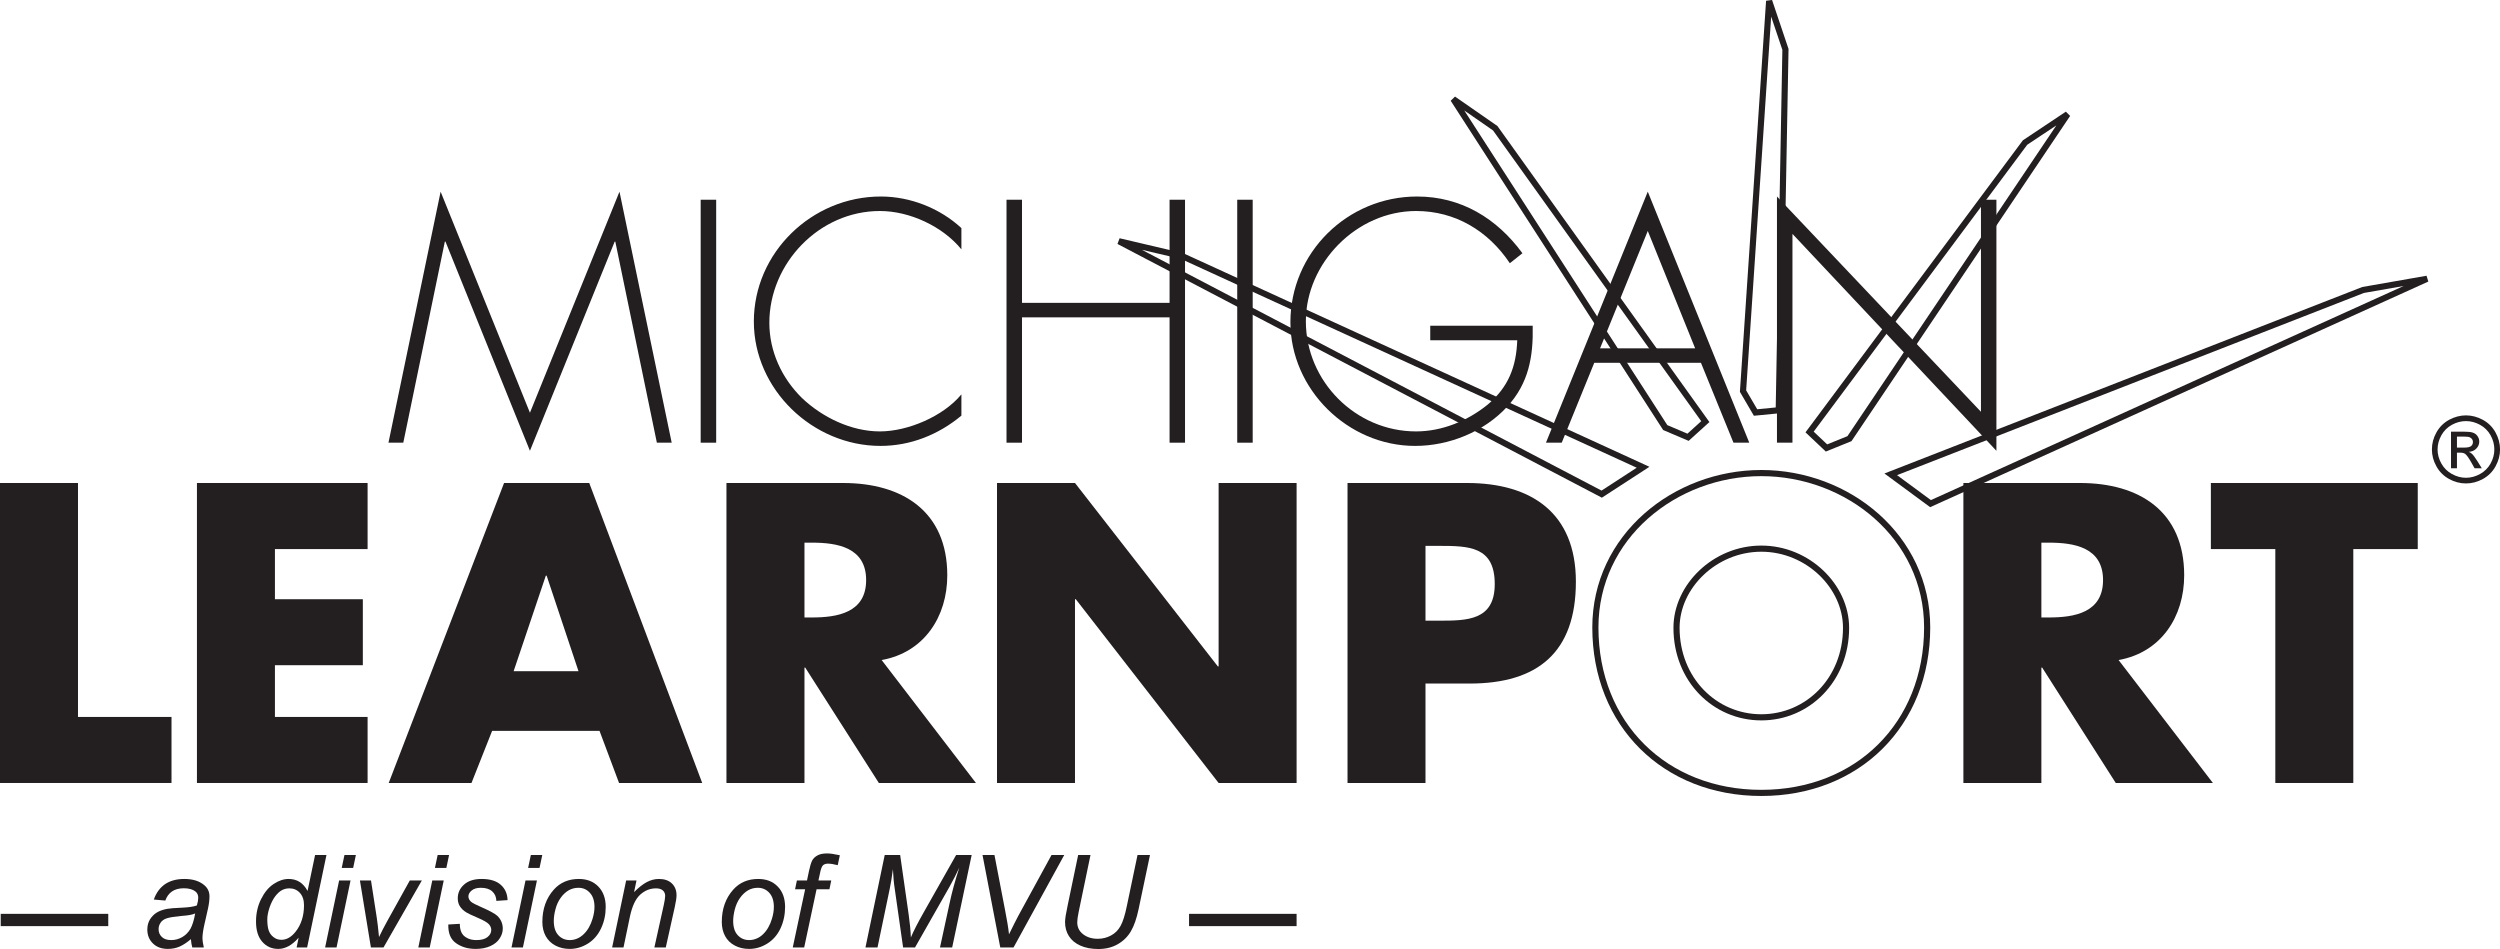
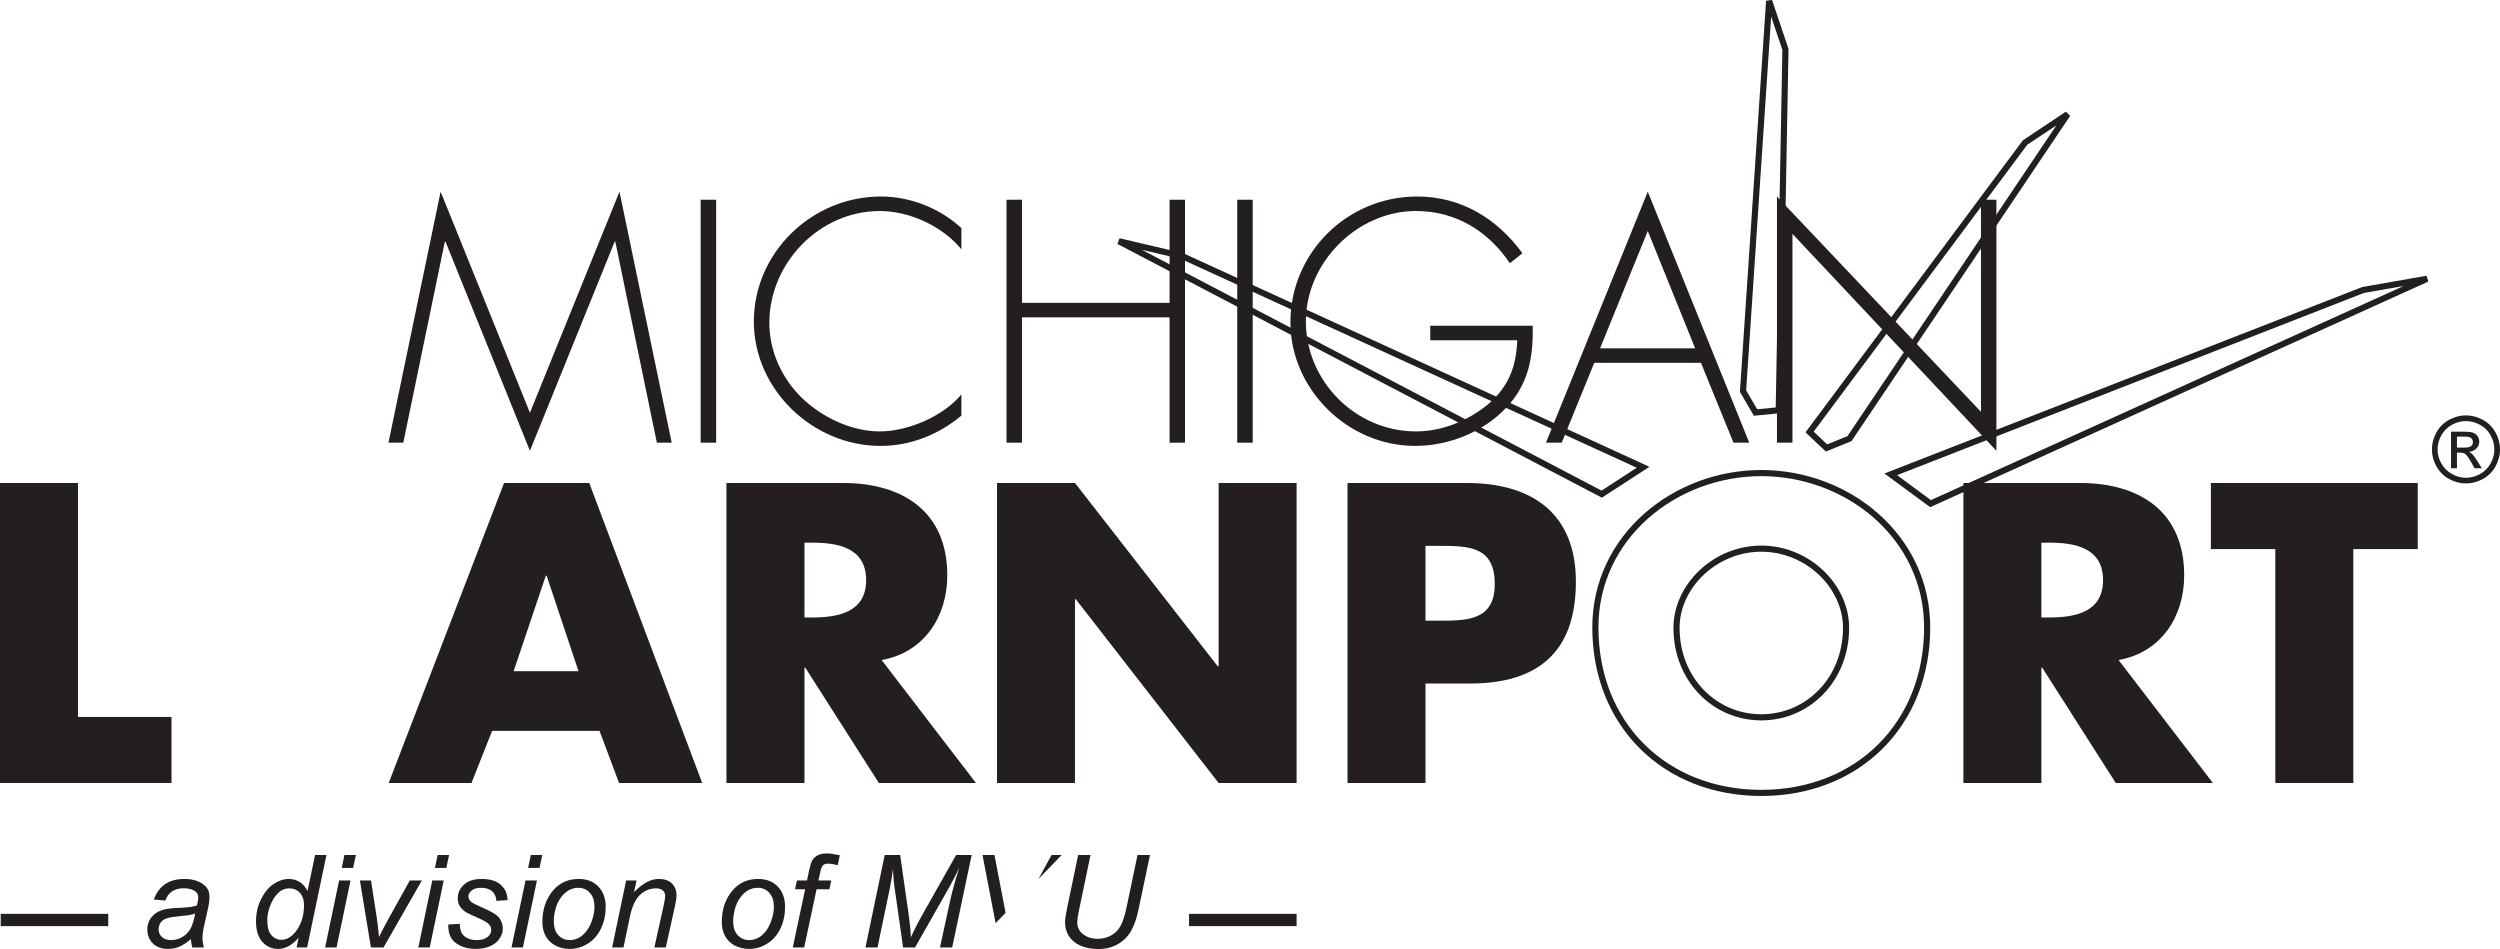
<svg xmlns="http://www.w3.org/2000/svg" width="203.5pt" height="77.25pt" viewBox="0 0 203.5 77.25" version="1.1">
  <defs>
    <clipPath id="clip1">
      <path d="M 11 71 L 18 71 L 18 77.25 L 11 77.25 Z M 11 71 " />
    </clipPath>
    <clipPath id="clip2">
      <path d="M 20 69 L 27 69 L 27 77.25 L 20 77.25 Z M 20 69 " />
    </clipPath>
    <clipPath id="clip3">
      <path d="M 26 69 L 29 69 L 29 77.25 L 26 77.25 Z M 26 69 " />
    </clipPath>
    <clipPath id="clip4">
      <path d="M 29 71 L 35 71 L 35 77.25 L 29 77.25 Z M 29 71 " />
    </clipPath>
    <clipPath id="clip5">
      <path d="M 34 69 L 37 69 L 37 77.25 L 34 77.25 Z M 34 69 " />
    </clipPath>
    <clipPath id="clip6">
      <path d="M 36 71 L 42 71 L 42 77.25 L 36 77.25 Z M 36 71 " />
    </clipPath>
    <clipPath id="clip7">
      <path d="M 41 69 L 45 69 L 45 77.25 L 41 77.25 Z M 41 69 " />
    </clipPath>
    <clipPath id="clip8">
      <path d="M 44 71 L 50 71 L 50 77.25 L 44 77.25 Z M 44 71 " />
    </clipPath>
    <clipPath id="clip9">
      <path d="M 49 71 L 56 71 L 56 77.25 L 49 77.25 Z M 49 71 " />
    </clipPath>
    <clipPath id="clip10">
      <path d="M 58 71 L 64 71 L 64 77.25 L 58 77.25 Z M 58 71 " />
    </clipPath>
    <clipPath id="clip11">
      <path d="M 64 69 L 69 69 L 69 77.25 L 64 77.25 Z M 64 69 " />
    </clipPath>
    <clipPath id="clip12">
      <path d="M 70 69 L 80 69 L 80 77.25 L 70 77.25 Z M 70 69 " />
    </clipPath>
    <clipPath id="clip13">
-       <path d="M 79 69 L 87 69 L 87 77.25 L 79 77.25 Z M 79 69 " />
+       <path d="M 79 69 L 87 69 L 79 77.25 Z M 79 69 " />
    </clipPath>
    <clipPath id="clip14">
      <path d="M 86 69 L 94 69 L 94 77.25 L 86 77.25 Z M 86 69 " />
    </clipPath>
    <clipPath id="clip15">
      <path d="M 197 33 L 203.5 33 L 203.5 40 L 197 40 Z M 197 33 " />
    </clipPath>
  </defs>
  <g id="surface1">
    <path style="fill:none;stroke-width:5;stroke-linecap:butt;stroke-linejoin:miter;stroke:rgb(13.699%,12.199%,12.5%);stroke-opacity:1;stroke-miterlimit:4;" d="M 1337.461 392.148 L 962.305 564.023 L 910.781 576.133 L 1303.789 370.273 Z M 1337.461 392.148 " transform="matrix(0.1,0,0,-0.1,0,77.25)" />
    <path style="fill:none;stroke-width:5;stroke-linecap:butt;stroke-linejoin:miter;stroke:rgb(13.699%,12.199%,12.5%);stroke-opacity:1;stroke-miterlimit:4;" d="M 1539.062 386.406 L 1923.516 536.445 L 1975.625 545.586 L 1571.445 362.539 Z M 1539.062 386.406 " transform="matrix(0.1,0,0,-0.1,0,77.25)" />
-     <path style="fill:none;stroke-width:5;stroke-linecap:butt;stroke-linejoin:miter;stroke:rgb(13.699%,12.199%,12.5%);stroke-opacity:1;stroke-miterlimit:4;" d="M 1355.508 424.453 L 1182.969 691.836 L 1217.109 668.125 L 1388.125 429.297 L 1374.062 416.562 Z M 1355.508 424.453 " transform="matrix(0.1,0,0,-0.1,0,77.25)" />
    <path style="fill:none;stroke-width:5;stroke-linecap:butt;stroke-linejoin:miter;stroke:rgb(13.699%,12.199%,12.5%);stroke-opacity:1;stroke-miterlimit:4;" d="M 1418.828 454.141 L 1440.078 771.719 L 1453.359 732.266 L 1447.891 438.555 L 1429.023 436.719 Z M 1418.828 454.141 " transform="matrix(0.1,0,0,-0.1,0,77.25)" />
    <path style="fill:none;stroke-width:5;stroke-linecap:butt;stroke-linejoin:miter;stroke:rgb(13.699%,12.199%,12.5%);stroke-opacity:1;stroke-miterlimit:4;" d="M 1505.469 415.43 L 1683.008 679.531 L 1648.398 656.484 L 1473.008 420.859 L 1486.758 407.852 Z M 1505.469 415.43 " transform="matrix(0.1,0,0,-0.1,0,77.25)" />
    <path style="fill:none;stroke-width:5;stroke-linecap:butt;stroke-linejoin:miter;stroke:rgb(13.699%,12.199%,12.5%);stroke-opacity:1;stroke-miterlimit:4;" d="M 1364.688 261.484 C 1364.688 219.336 1395.82 188.594 1433.711 188.594 C 1471.602 188.594 1502.695 219.336 1502.695 261.484 C 1502.695 295.156 1471.602 325.898 1433.711 325.898 C 1395.82 325.898 1364.688 295.156 1364.688 261.484 Z M 1568.711 261.758 C 1568.711 182.773 1512.07 127.07 1433.711 127.07 C 1355.352 127.07 1298.633 182.773 1298.633 261.758 C 1298.633 335.625 1363.398 387.422 1433.711 387.422 C 1503.984 387.422 1568.711 335.625 1568.711 261.758 Z M 1568.711 261.758 " transform="matrix(0.1,0,0,-0.1,0,77.25)" />
    <path style=" stroke:none;fill-rule:nonzero;fill:rgb(13.699%,12.199%,12.5%);fill-opacity:1;" d="M 50.086 19.668 L 50.035 19.668 L 43.137 36.695 L 36.262 19.668 L 36.211 19.668 L 32.828 36.035 L 31.621 36.035 L 35.867 15.602 L 43.137 33.598 L 50.426 15.602 L 54.676 36.035 L 53.469 36.035 L 50.086 19.668 " />
    <path style=" stroke:none;fill-rule:nonzero;fill:rgb(13.699%,12.199%,12.5%);fill-opacity:1;" d="M 58.297 36.035 L 57.035 36.035 L 57.035 16.258 L 58.297 16.258 L 58.297 36.035 " />
    <path style=" stroke:none;fill-rule:nonzero;fill:rgb(13.699%,12.199%,12.5%);fill-opacity:1;" d="M 78.258 20.297 C 76.738 18.434 74.059 17.176 71.621 17.176 C 66.691 17.176 62.625 21.426 62.625 26.277 C 62.625 28.586 63.621 30.766 65.273 32.391 C 66.926 33.965 69.285 35.117 71.621 35.117 C 73.902 35.117 76.789 33.887 78.258 32.102 L 78.258 33.832 C 76.395 35.383 74.113 36.297 71.672 36.297 C 66.164 36.297 61.363 31.711 61.363 26.172 C 61.363 20.559 66.086 15.996 71.699 15.996 C 74.086 15.996 76.5 16.941 78.258 18.566 L 78.258 20.297 " />
    <path style=" stroke:none;fill-rule:nonzero;fill:rgb(13.699%,12.199%,12.5%);fill-opacity:1;" d="M 95.203 24.652 L 95.203 16.258 L 96.461 16.258 L 96.461 36.035 L 95.203 36.035 L 95.203 25.832 L 83.191 25.832 L 83.191 36.035 L 81.93 36.035 L 81.93 16.258 L 83.191 16.258 L 83.191 24.652 L 95.203 24.652 " />
    <path style=" stroke:none;fill-rule:nonzero;fill:rgb(13.699%,12.199%,12.5%);fill-opacity:1;" d="M 101.969 36.035 L 100.711 36.035 L 100.711 16.258 L 101.969 16.258 L 101.969 36.035 " />
    <path style=" stroke:none;fill-rule:nonzero;fill:rgb(13.699%,12.199%,12.5%);fill-opacity:1;" d="M 124.762 26.516 C 124.816 29.008 124.449 31.184 122.691 33.098 C 120.805 35.145 117.969 36.297 115.191 36.297 C 109.707 36.297 105.039 31.684 105.039 26.227 C 105.039 20.559 109.684 15.996 115.348 15.996 C 118.941 15.996 121.852 17.781 123.926 20.613 L 122.902 21.426 C 121.145 18.801 118.469 17.176 115.27 17.176 C 110.441 17.176 106.297 21.398 106.297 26.148 C 106.297 31.027 110.336 35.117 115.27 35.117 C 117.395 35.117 119.465 34.254 121.09 32.941 C 122.797 31.5 123.426 29.848 123.504 27.695 L 116.422 27.695 L 116.422 26.516 L 124.762 26.516 " />
    <path style=" stroke:none;fill-rule:nonzero;fill:rgb(13.699%,12.199%,12.5%);fill-opacity:1;" d="M 134.129 18.801 L 130.246 28.352 L 137.984 28.352 Z M 129.773 29.531 L 127.125 36.035 L 125.84 36.035 L 134.129 15.602 L 142.391 36.035 L 141.105 36.035 L 138.457 29.531 L 129.773 29.531 " />
    <path style=" stroke:none;fill-rule:nonzero;fill:rgb(13.699%,12.199%,12.5%);fill-opacity:1;" d="M 162.508 36.695 L 145.906 19.039 L 145.906 36.035 L 144.645 36.035 L 144.645 15.996 L 161.25 33.52 L 161.25 16.258 L 162.508 16.258 L 162.508 36.695 " />
    <path style=" stroke:none;fill-rule:nonzero;fill:rgb(13.699%,12.199%,12.5%);fill-opacity:1;" d="M 6.348 58.359 L 13.961 58.359 L 13.961 63.734 L 0 63.734 L 0 39.316 L 6.348 39.316 L 6.348 58.359 " />
-     <path style=" stroke:none;fill-rule:nonzero;fill:rgb(13.699%,12.199%,12.5%);fill-opacity:1;" d="M 22.379 44.695 L 22.379 48.777 L 29.535 48.777 L 29.535 54.148 L 22.379 54.148 L 22.379 58.359 L 29.922 58.359 L 29.922 63.734 L 16.031 63.734 L 16.031 39.316 L 29.922 39.316 L 29.922 44.695 L 22.379 44.695 " />
    <path style=" stroke:none;fill-rule:nonzero;fill:rgb(13.699%,12.199%,12.5%);fill-opacity:1;" d="M 44.496 46.859 L 44.43 46.859 L 41.809 54.637 L 47.09 54.637 Z M 40.059 59.492 L 38.379 63.734 L 31.641 63.734 L 41.031 39.316 L 47.965 39.316 L 57.16 63.734 L 50.391 63.734 L 48.801 59.492 L 40.059 59.492 " />
    <path style=" stroke:none;fill-rule:nonzero;fill:rgb(13.699%,12.199%,12.5%);fill-opacity:1;" d="M 65.484 50.262 L 66.098 50.262 C 68.172 50.262 70.504 49.871 70.504 47.219 C 70.504 44.566 68.172 44.172 66.098 44.172 L 65.484 44.172 Z M 79.441 63.734 L 71.539 63.734 L 65.547 54.344 L 65.484 54.344 L 65.484 63.734 L 59.133 63.734 L 59.133 39.316 L 68.625 39.316 C 73.449 39.316 77.109 41.613 77.109 46.832 C 77.109 50.199 75.227 53.109 71.766 53.727 L 79.441 63.734 " />
    <path style=" stroke:none;fill-rule:nonzero;fill:rgb(13.699%,12.199%,12.5%);fill-opacity:1;" d="M 81.156 39.316 L 87.504 39.316 L 99.133 54.246 L 99.195 54.246 L 99.195 39.316 L 105.543 39.316 L 105.543 63.734 L 99.195 63.734 L 87.57 48.777 L 87.504 48.777 L 87.504 63.734 L 81.156 63.734 L 81.156 39.316 " />
    <path style=" stroke:none;fill-rule:nonzero;fill:rgb(13.699%,12.199%,12.5%);fill-opacity:1;" d="M 116.035 50.523 L 117.102 50.523 C 119.406 50.523 121.672 50.523 121.672 47.543 C 121.672 44.465 119.566 44.434 117.102 44.434 L 116.035 44.434 Z M 109.688 39.316 L 119.406 39.316 C 124.648 39.316 128.277 41.746 128.277 47.348 C 128.277 53.109 125.168 55.641 119.629 55.641 L 116.035 55.641 L 116.035 63.734 L 109.688 63.734 L 109.688 39.316 " />
    <path style=" stroke:none;fill-rule:nonzero;fill:rgb(13.699%,12.199%,12.5%);fill-opacity:1;" d="M 166.168 50.262 L 166.785 50.262 C 168.855 50.262 171.188 49.871 171.188 47.219 C 171.188 44.566 168.855 44.172 166.785 44.172 L 166.168 44.172 Z M 180.129 63.734 L 172.223 63.734 L 166.234 54.344 L 166.168 54.344 L 166.168 63.734 L 159.82 63.734 L 159.82 39.316 L 169.309 39.316 C 174.133 39.316 177.793 41.613 177.793 46.832 C 177.793 50.199 175.918 53.109 172.453 53.727 L 180.129 63.734 " />
    <path style=" stroke:none;fill-rule:nonzero;fill:rgb(13.699%,12.199%,12.5%);fill-opacity:1;" d="M 191.559 63.734 L 185.211 63.734 L 185.211 44.695 L 179.965 44.695 L 179.965 39.316 L 196.805 39.316 L 196.805 44.695 L 191.559 44.695 L 191.559 63.734 " />
    <g clip-path="url(#clip1)" clip-rule="nonzero">
      <path style=" stroke:none;fill-rule:nonzero;fill:rgb(13.699%,12.199%,12.5%);fill-opacity:1;" d="M 15.887 74.359 C 15.758 74.41 15.617 74.449 15.469 74.477 C 15.32 74.508 15.074 74.535 14.727 74.562 C 14.184 74.613 13.801 74.676 13.578 74.75 C 13.355 74.82 13.188 74.938 13.078 75.098 C 12.965 75.262 12.91 75.438 12.91 75.633 C 12.91 75.891 12.996 76.105 13.18 76.273 C 13.355 76.445 13.613 76.523 13.941 76.523 C 14.25 76.523 14.547 76.445 14.832 76.281 C 15.113 76.117 15.336 75.891 15.504 75.602 C 15.664 75.309 15.793 74.895 15.887 74.359 Z M 15.539 76.445 C 15.219 76.719 14.914 76.922 14.613 77.055 C 14.32 77.18 14.004 77.242 13.664 77.242 C 13.164 77.242 12.758 77.098 12.453 76.801 C 12.145 76.504 11.992 76.125 11.992 75.664 C 11.992 75.359 12.062 75.09 12.199 74.855 C 12.34 74.621 12.523 74.434 12.75 74.289 C 12.977 74.148 13.258 74.047 13.59 73.984 C 13.793 73.945 14.188 73.91 14.773 73.887 C 15.355 73.863 15.773 73.801 16.027 73.703 C 16.102 73.449 16.137 73.238 16.137 73.074 C 16.137 72.855 16.059 72.684 15.902 72.562 C 15.684 72.391 15.371 72.305 14.957 72.305 C 14.566 72.305 14.246 72.395 13.996 72.566 C 13.75 72.738 13.57 72.984 13.457 73.305 L 12.52 73.223 C 12.711 72.68 13.016 72.266 13.426 71.977 C 13.848 71.691 14.367 71.547 15 71.547 C 15.676 71.547 16.207 71.707 16.602 72.031 C 16.902 72.27 17.051 72.578 17.051 72.965 C 17.051 73.254 17.012 73.594 16.926 73.977 L 16.621 75.328 C 16.527 75.758 16.48 76.113 16.48 76.383 C 16.48 76.551 16.516 76.801 16.59 77.121 L 15.652 77.121 C 15.598 76.945 15.562 76.719 15.539 76.445 " />
    </g>
    <g clip-path="url(#clip2)" clip-rule="nonzero">
      <path style=" stroke:none;fill-rule:nonzero;fill:rgb(13.699%,12.199%,12.5%);fill-opacity:1;" d="M 21.758 74.836 C 21.758 75.215 21.797 75.516 21.871 75.734 C 21.945 75.953 22.074 76.137 22.258 76.277 C 22.438 76.426 22.656 76.5 22.91 76.5 C 23.332 76.5 23.715 76.277 24.059 75.844 C 24.52 75.262 24.746 74.543 24.746 73.688 C 24.746 73.258 24.633 72.922 24.406 72.676 C 24.184 72.434 23.898 72.312 23.555 72.312 C 23.332 72.312 23.129 72.363 22.945 72.461 C 22.762 72.559 22.578 72.73 22.398 72.965 C 22.219 73.207 22.066 73.508 21.941 73.871 C 21.82 74.238 21.758 74.559 21.758 74.836 Z M 24.309 76.328 C 23.777 76.938 23.227 77.242 22.648 77.242 C 22.133 77.242 21.699 77.055 21.359 76.672 C 21.012 76.289 20.84 75.734 20.84 75.012 C 20.84 74.348 20.977 73.742 21.25 73.191 C 21.523 72.645 21.859 72.23 22.273 71.957 C 22.68 71.684 23.09 71.547 23.5 71.547 C 24.176 71.547 24.688 71.875 25.035 72.523 L 25.648 69.598 L 26.574 69.598 L 25 77.121 L 24.145 77.121 L 24.309 76.328 " />
    </g>
    <g clip-path="url(#clip3)" clip-rule="nonzero">
      <path style=" stroke:none;fill-rule:nonzero;fill:rgb(13.699%,12.199%,12.5%);fill-opacity:1;" d="M 27.816 70.652 L 28.039 69.598 L 28.969 69.598 L 28.746 70.652 Z M 26.465 77.121 L 27.605 71.668 L 28.535 71.668 L 27.395 77.121 L 26.465 77.121 " />
    </g>
    <g clip-path="url(#clip4)" clip-rule="nonzero">
      <path style=" stroke:none;fill-rule:nonzero;fill:rgb(13.699%,12.199%,12.5%);fill-opacity:1;" d="M 30.191 77.121 L 29.297 71.668 L 30.199 71.668 L 30.664 74.668 C 30.719 75 30.781 75.535 30.852 76.277 C 31.031 75.891 31.262 75.449 31.539 74.945 L 33.359 71.668 L 34.34 71.668 L 31.219 77.121 L 30.191 77.121 " />
    </g>
    <g clip-path="url(#clip5)" clip-rule="nonzero">
      <path style=" stroke:none;fill-rule:nonzero;fill:rgb(13.699%,12.199%,12.5%);fill-opacity:1;" d="M 35.402 70.652 L 35.625 69.598 L 36.555 69.598 L 36.332 70.652 Z M 34.051 77.121 L 35.188 71.668 L 36.121 71.668 L 34.98 77.121 L 34.051 77.121 " />
    </g>
    <g clip-path="url(#clip6)" clip-rule="nonzero">
      <path style=" stroke:none;fill-rule:nonzero;fill:rgb(13.699%,12.199%,12.5%);fill-opacity:1;" d="M 36.492 75.254 L 37.43 75.199 C 37.43 75.465 37.469 75.695 37.555 75.883 C 37.637 76.07 37.785 76.227 38.004 76.344 C 38.223 76.465 38.477 76.523 38.77 76.523 C 39.176 76.523 39.48 76.445 39.684 76.277 C 39.887 76.113 39.988 75.918 39.988 75.699 C 39.988 75.539 39.93 75.383 39.805 75.242 C 39.68 75.094 39.375 74.918 38.891 74.711 C 38.402 74.5 38.09 74.352 37.953 74.266 C 37.723 74.125 37.555 73.961 37.434 73.77 C 37.316 73.582 37.262 73.363 37.262 73.117 C 37.262 72.684 37.43 72.316 37.77 72.008 C 38.113 71.699 38.59 71.547 39.203 71.547 C 39.883 71.547 40.406 71.703 40.762 72.023 C 41.117 72.336 41.301 72.754 41.316 73.27 L 40.406 73.332 C 40.395 73.004 40.277 72.742 40.059 72.551 C 39.844 72.359 39.535 72.266 39.137 72.266 C 38.816 72.266 38.57 72.34 38.395 72.484 C 38.215 72.633 38.129 72.793 38.129 72.965 C 38.129 73.133 38.207 73.285 38.355 73.414 C 38.461 73.504 38.723 73.641 39.145 73.824 C 39.852 74.133 40.297 74.375 40.484 74.551 C 40.777 74.836 40.926 75.18 40.926 75.594 C 40.926 75.859 40.844 76.125 40.676 76.383 C 40.512 76.645 40.262 76.852 39.922 77.008 C 39.582 77.164 39.18 77.242 38.723 77.242 C 38.094 77.242 37.559 77.086 37.121 76.773 C 36.68 76.465 36.473 75.957 36.492 75.254 " />
    </g>
    <g clip-path="url(#clip7)" clip-rule="nonzero">
      <path style=" stroke:none;fill-rule:nonzero;fill:rgb(13.699%,12.199%,12.5%);fill-opacity:1;" d="M 42.988 70.652 L 43.211 69.598 L 44.141 69.598 L 43.918 70.652 Z M 41.637 77.121 L 42.777 71.668 L 43.707 71.668 L 42.566 77.121 L 41.637 77.121 " />
    </g>
    <g clip-path="url(#clip8)" clip-rule="nonzero">
      <path style=" stroke:none;fill-rule:nonzero;fill:rgb(13.699%,12.199%,12.5%);fill-opacity:1;" d="M 45.078 74.957 C 45.078 75.473 45.203 75.863 45.449 76.125 C 45.695 76.391 46.004 76.523 46.387 76.523 C 46.582 76.523 46.781 76.484 46.977 76.402 C 47.168 76.324 47.348 76.203 47.516 76.039 C 47.684 75.875 47.828 75.688 47.945 75.477 C 48.066 75.266 48.156 75.039 48.23 74.797 C 48.336 74.457 48.391 74.133 48.391 73.82 C 48.391 73.328 48.266 72.945 48.016 72.676 C 47.77 72.402 47.461 72.266 47.082 72.266 C 46.793 72.266 46.527 72.336 46.289 72.473 C 46.051 72.613 45.832 72.812 45.641 73.082 C 45.449 73.348 45.305 73.656 45.215 74.012 C 45.121 74.367 45.078 74.684 45.078 74.957 Z M 44.148 75.051 C 44.148 73.988 44.461 73.105 45.086 72.41 C 45.602 71.836 46.281 71.547 47.117 71.547 C 47.773 71.547 48.301 71.75 48.703 72.164 C 49.102 72.574 49.305 73.129 49.305 73.824 C 49.305 74.453 49.18 75.035 48.926 75.574 C 48.672 76.113 48.312 76.523 47.848 76.812 C 47.379 77.102 46.891 77.242 46.375 77.242 C 45.953 77.242 45.566 77.152 45.219 76.973 C 44.871 76.789 44.609 76.535 44.422 76.203 C 44.242 75.871 44.148 75.488 44.148 75.051 " />
    </g>
    <g clip-path="url(#clip9)" clip-rule="nonzero">
      <path style=" stroke:none;fill-rule:nonzero;fill:rgb(13.699%,12.199%,12.5%);fill-opacity:1;" d="M 49.828 77.121 L 50.969 71.668 L 51.812 71.668 L 51.613 72.617 C 51.984 72.246 52.328 71.973 52.652 71.801 C 52.973 71.633 53.301 71.547 53.637 71.547 C 54.082 71.547 54.434 71.668 54.688 71.91 C 54.941 72.152 55.07 72.473 55.07 72.875 C 55.07 73.078 55.023 73.395 54.926 73.832 L 54.195 77.121 L 53.266 77.121 L 54.031 73.668 C 54.105 73.332 54.145 73.082 54.145 72.922 C 54.145 72.742 54.082 72.594 53.953 72.48 C 53.828 72.371 53.645 72.312 53.402 72.312 C 52.918 72.312 52.492 72.484 52.113 72.824 C 51.734 73.168 51.461 73.758 51.281 74.586 L 50.754 77.121 L 49.828 77.121 " />
    </g>
    <g clip-path="url(#clip10)" clip-rule="nonzero">
      <path style=" stroke:none;fill-rule:nonzero;fill:rgb(13.699%,12.199%,12.5%);fill-opacity:1;" d="M 59.68 74.957 C 59.68 75.473 59.805 75.863 60.051 76.125 C 60.297 76.391 60.609 76.523 60.988 76.523 C 61.188 76.523 61.383 76.484 61.578 76.402 C 61.773 76.324 61.953 76.203 62.121 76.039 C 62.289 75.875 62.43 75.688 62.547 75.477 C 62.664 75.266 62.762 75.039 62.832 74.797 C 62.938 74.457 62.992 74.133 62.992 73.82 C 62.992 73.328 62.867 72.945 62.621 72.676 C 62.371 72.402 62.059 72.266 61.684 72.266 C 61.395 72.266 61.129 72.336 60.891 72.473 C 60.652 72.613 60.438 72.812 60.242 73.082 C 60.051 73.348 59.91 73.656 59.816 74.012 C 59.727 74.367 59.68 74.684 59.68 74.957 Z M 58.754 75.051 C 58.754 73.988 59.066 73.105 59.691 72.41 C 60.207 71.836 60.883 71.547 61.719 71.547 C 62.375 71.547 62.906 71.75 63.305 72.164 C 63.707 72.574 63.906 73.129 63.906 73.824 C 63.906 74.453 63.781 75.035 63.531 75.574 C 63.277 76.113 62.914 76.523 62.449 76.812 C 61.98 77.102 61.492 77.242 60.977 77.242 C 60.551 77.242 60.168 77.152 59.82 76.973 C 59.473 76.789 59.207 76.535 59.027 76.203 C 58.844 75.871 58.754 75.488 58.754 75.051 " />
    </g>
    <g clip-path="url(#clip11)" clip-rule="nonzero">
      <path style=" stroke:none;fill-rule:nonzero;fill:rgb(13.699%,12.199%,12.5%);fill-opacity:1;" d="M 64.531 77.121 L 65.539 72.387 L 64.719 72.387 L 64.867 71.668 L 65.691 71.668 L 65.852 70.895 C 65.934 70.508 66.02 70.23 66.105 70.059 C 66.191 69.887 66.336 69.746 66.531 69.637 C 66.727 69.523 66.996 69.469 67.336 69.469 C 67.574 69.469 67.914 69.52 68.363 69.617 L 68.191 70.426 C 67.875 70.344 67.613 70.301 67.402 70.301 C 67.219 70.301 67.082 70.348 66.988 70.438 C 66.895 70.531 66.812 70.746 66.746 71.09 L 66.621 71.668 L 67.664 71.668 L 67.516 72.387 L 66.469 72.387 L 65.461 77.121 L 64.531 77.121 " />
    </g>
    <g clip-path="url(#clip12)" clip-rule="nonzero">
      <path style=" stroke:none;fill-rule:nonzero;fill:rgb(13.699%,12.199%,12.5%);fill-opacity:1;" d="M 70.449 77.121 L 72.016 69.598 L 73.273 69.598 L 73.969 74.469 C 74.062 75.113 74.121 75.73 74.145 76.309 C 74.352 75.812 74.699 75.129 75.191 74.262 L 77.828 69.598 L 79.094 69.598 L 77.508 77.121 L 76.516 77.121 L 77.309 73.465 C 77.488 72.621 77.75 71.668 78.09 70.617 C 77.867 71.109 77.594 71.637 77.281 72.199 L 74.484 77.121 L 73.512 77.121 L 72.824 72.293 C 72.754 71.852 72.711 71.336 72.684 70.754 C 72.594 71.426 72.512 71.953 72.426 72.34 L 71.43 77.121 L 70.449 77.121 " />
    </g>
    <g clip-path="url(#clip13)" clip-rule="nonzero">
      <path style=" stroke:none;fill-rule:nonzero;fill:rgb(13.699%,12.199%,12.5%);fill-opacity:1;" d="M 81.422 77.121 L 79.977 69.598 L 80.949 69.598 L 81.812 74.082 C 81.973 74.898 82.082 75.555 82.133 76.055 C 82.445 75.41 82.703 74.902 82.902 74.527 L 85.594 69.598 L 86.629 69.598 L 82.504 77.121 L 81.422 77.121 " />
    </g>
    <g clip-path="url(#clip14)" clip-rule="nonzero">
      <path style=" stroke:none;fill-rule:nonzero;fill:rgb(13.699%,12.199%,12.5%);fill-opacity:1;" d="M 87.762 69.598 L 88.766 69.598 L 87.805 74.223 C 87.727 74.605 87.688 74.887 87.688 75.074 C 87.688 75.477 87.848 75.805 88.164 76.047 C 88.484 76.293 88.879 76.418 89.359 76.418 C 89.746 76.418 90.098 76.328 90.43 76.152 C 90.762 75.977 91.02 75.719 91.211 75.375 C 91.402 75.035 91.574 74.488 91.727 73.742 L 92.594 69.598 L 93.609 69.598 L 92.68 74.012 C 92.523 74.762 92.316 75.359 92.059 75.797 C 91.805 76.238 91.449 76.59 90.996 76.852 C 90.539 77.117 90.012 77.25 89.41 77.25 C 88.84 77.25 88.352 77.156 87.934 76.969 C 87.52 76.781 87.211 76.523 87.004 76.191 C 86.797 75.859 86.695 75.484 86.695 75.062 C 86.695 74.801 86.766 74.348 86.906 73.707 L 87.762 69.598 " />
    </g>
    <path style="fill:none;stroke-width:10;stroke-linecap:butt;stroke-linejoin:miter;stroke:rgb(13.699%,12.199%,12.5%);stroke-opacity:1;stroke-miterlimit:4;" d="M 0.586 23.633 L 88.125 23.633 " transform="matrix(0.1,0,0,-0.1,0,77.25)" />
    <path style="fill:none;stroke-width:10;stroke-linecap:butt;stroke-linejoin:miter;stroke:rgb(13.699%,12.199%,12.5%);stroke-opacity:1;stroke-miterlimit:4;" d="M 967.891 23.633 L 1055.43 23.633 " transform="matrix(0.1,0,0,-0.1,0,77.25)" />
    <g clip-path="url(#clip15)" clip-rule="nonzero">
      <path style=" stroke:none;fill-rule:nonzero;fill:rgb(13.699%,12.199%,12.5%);fill-opacity:1;" d="M 199.996 36.434 L 200.578 36.434 C 200.855 36.434 201.047 36.395 201.148 36.309 C 201.246 36.227 201.297 36.117 201.297 35.98 C 201.297 35.895 201.273 35.816 201.227 35.746 C 201.176 35.676 201.109 35.625 201.023 35.59 C 200.938 35.555 200.777 35.539 200.543 35.539 L 199.996 35.539 Z M 199.512 38.117 L 199.512 35.137 L 200.539 35.137 C 200.887 35.137 201.141 35.16 201.297 35.219 C 201.453 35.273 201.578 35.367 201.672 35.504 C 201.766 35.641 201.812 35.785 201.812 35.941 C 201.812 36.16 201.734 36.348 201.578 36.508 C 201.426 36.672 201.219 36.762 200.961 36.781 C 201.066 36.824 201.152 36.879 201.215 36.941 C 201.336 37.055 201.48 37.254 201.656 37.531 L 202.02 38.117 L 201.43 38.117 L 201.168 37.648 C 200.957 37.277 200.793 37.043 200.664 36.949 C 200.578 36.883 200.449 36.848 200.281 36.848 L 199.996 36.848 L 199.996 38.117 Z M 200.73 34.277 C 200.34 34.277 199.961 34.375 199.594 34.574 C 199.227 34.773 198.938 35.059 198.73 35.426 C 198.523 35.797 198.418 36.184 198.418 36.586 C 198.418 36.98 198.52 37.363 198.727 37.73 C 198.93 38.094 199.215 38.379 199.582 38.582 C 199.949 38.785 200.332 38.891 200.73 38.891 C 201.129 38.891 201.512 38.785 201.879 38.582 C 202.246 38.379 202.531 38.094 202.734 37.73 C 202.938 37.363 203.039 36.98 203.039 36.586 C 203.039 36.184 202.938 35.797 202.73 35.426 C 202.523 35.059 202.234 34.773 201.863 34.574 C 201.496 34.375 201.117 34.277 200.73 34.277 Z M 200.73 33.812 C 201.195 33.812 201.652 33.93 202.094 34.168 C 202.539 34.41 202.883 34.75 203.133 35.195 C 203.379 35.641 203.504 36.102 203.504 36.586 C 203.504 37.062 203.379 37.52 203.137 37.961 C 202.895 38.402 202.551 38.742 202.109 38.988 C 201.672 39.23 201.211 39.352 200.73 39.352 C 200.25 39.352 199.789 39.23 199.352 38.988 C 198.91 38.742 198.566 38.402 198.324 37.961 C 198.078 37.52 197.957 37.062 197.957 36.586 C 197.957 36.102 198.078 35.641 198.328 35.195 C 198.578 34.75 198.922 34.41 199.367 34.168 C 199.809 33.93 200.266 33.812 200.73 33.812 " />
    </g>
  </g>
</svg>